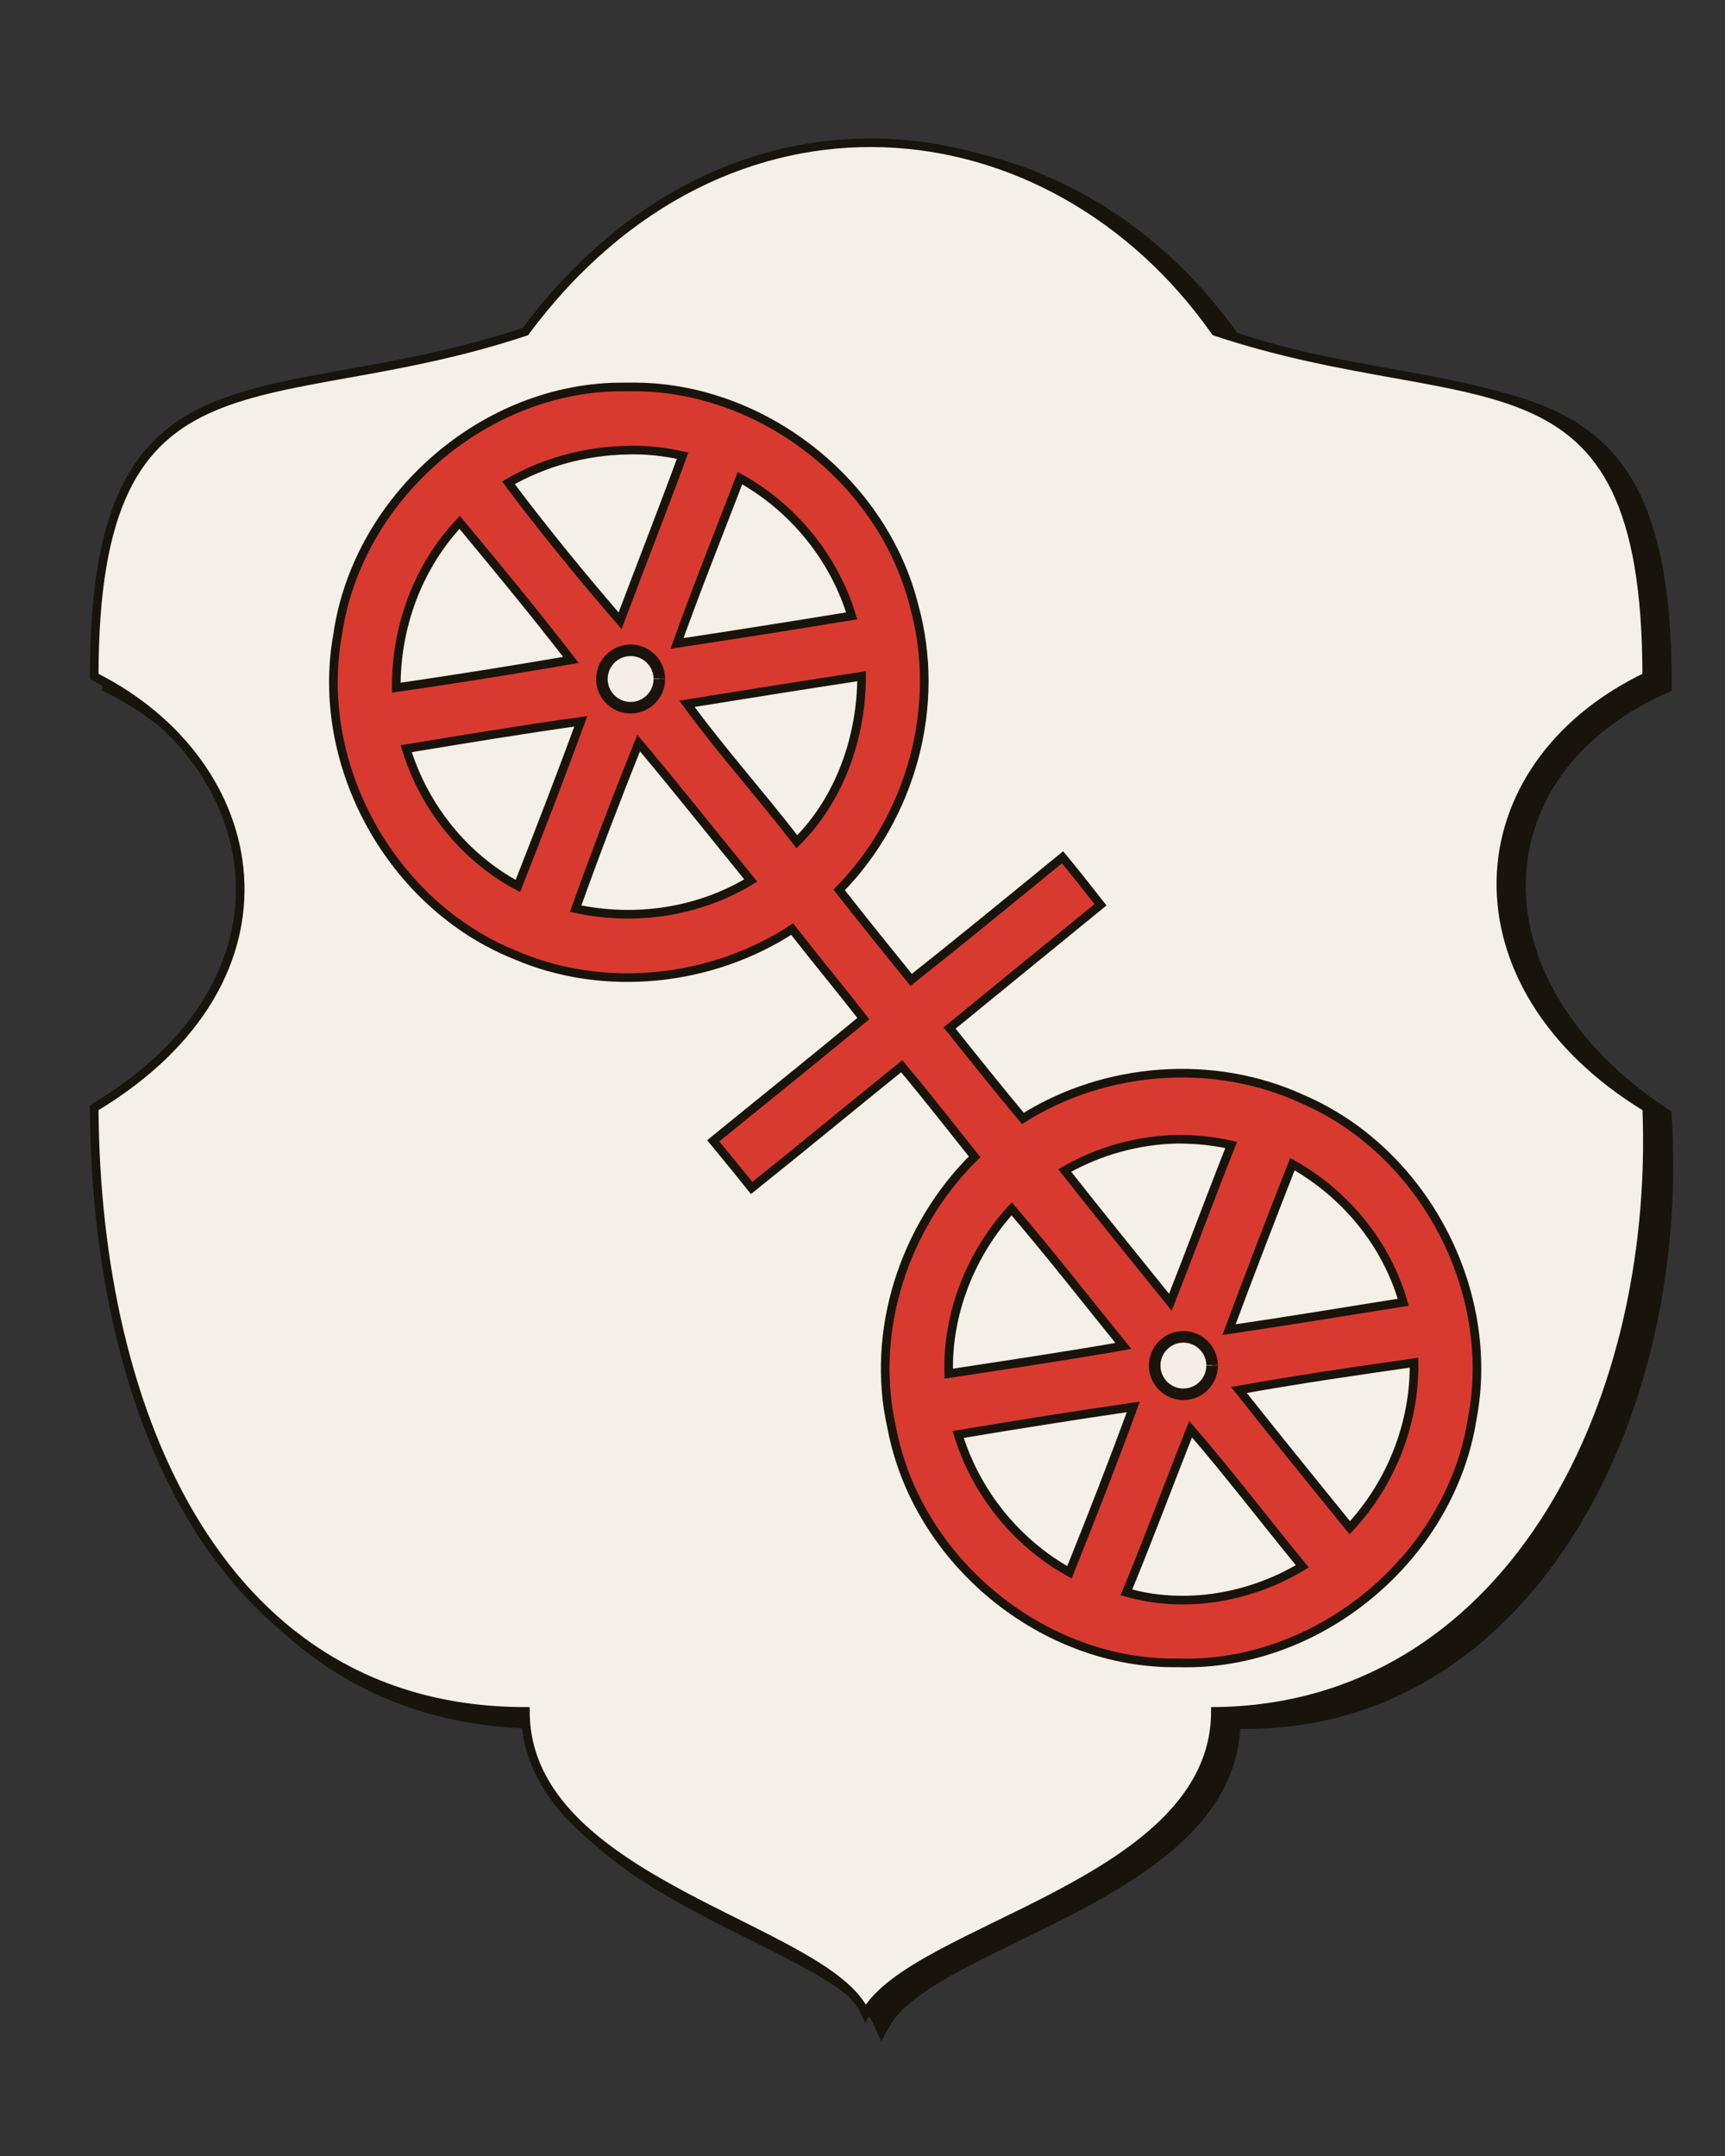
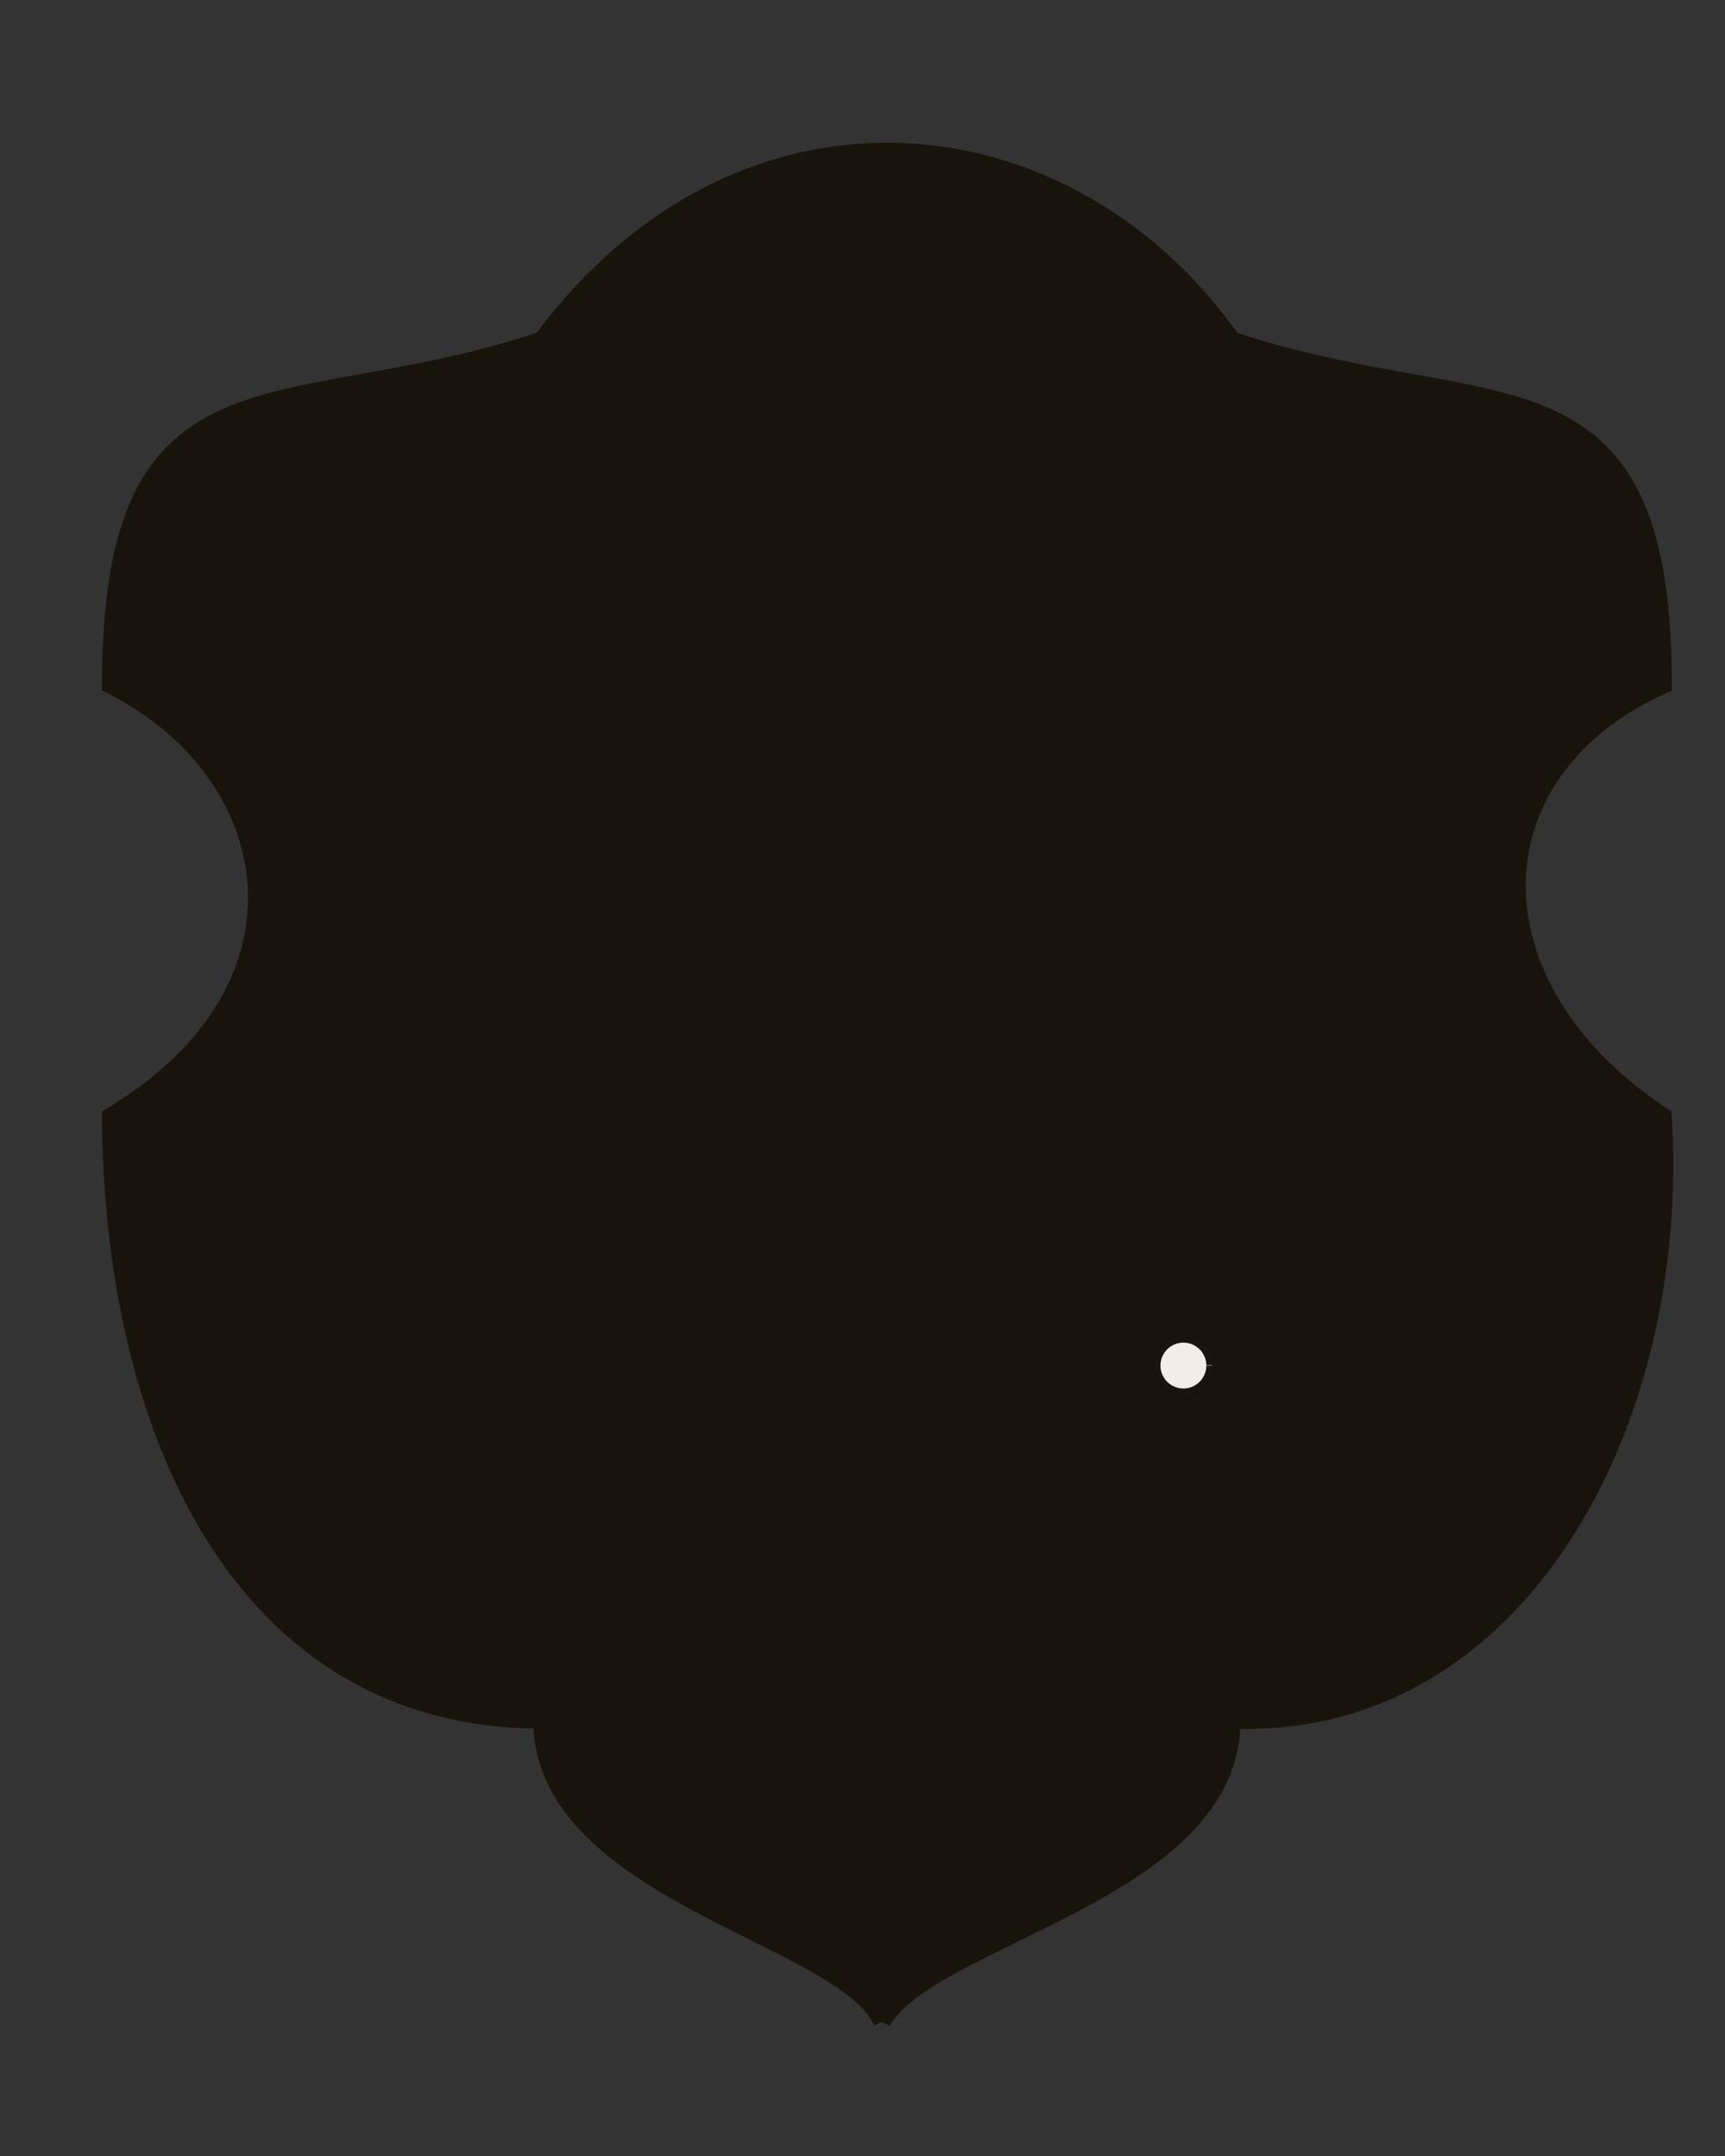
<svg xmlns="http://www.w3.org/2000/svg" xmlns:ns1="http://www.inkscape.org/namespaces/inkscape" xmlns:ns2="http://sodipodi.sourceforge.net/DTD/sodipodi-0.dtd" width="400" height="500" id="svg2" version="1.1" ns1:version="0.48.2 r9819" ns2:docname="DEU Fritzlar COA.svg">
  <rect width="100%" height="100%" fill="#333333" stroke="none" />
  <defs id="defs4" />
  <ns2:namedview id="base" pagecolor="#ffffff" bordercolor="#666666" borderopacity="1.0" ns1:pageopacity="0.0" ns1:pageshadow="2" ns1:zoom="1" ns1:cx="404.99" ns1:cy="229.44" ns1:document-units="px" ns1:current-layer="layer1" showgrid="true" showguides="false" ns1:guide-bbox="true" ns1:snap-global="false" ns1:window-width="1280" ns1:window-height="964" ns1:window-x="-4" ns1:window-y="-4" ns1:window-maximized="1">
    <ns2:guide orientation="0,1" position="470,100" id="guide3040" />
    <ns2:guide orientation="1,0" position="198.87,604.36" id="guide3042" />
    <ns1:grid type="xygrid" id="grid3044" empspacing="2" dotted="true" visible="true" enabled="true" snapvisiblegridlinesonly="true" spacingx="10px" spacingy="10px" />
    <ns2:guide orientation="1,0" position="280,410" id="guide3046" />
    <ns2:guide orientation="1,0" position="120,360" id="guide3048" />
    <ns2:guide orientation="0,1" position="450,420" id="guide3050" />
    <ns2:guide orientation="0,1" position="460,340" id="guide3052" />
    <ns2:guide orientation="1,0" position="380,470" id="guide3054" />
    <ns2:guide orientation="1,0" position="20,500" id="guide3056" />
    <ns2:guide orientation="0,1" position="520,240" id="guide3058" />
  </ns2:namedview>
  <g ns1:label="Ebene 1" ns1:groupmode="layer" id="layer1" transform="translate(0,-552.4)">
-     <path style="fill:#18140c;stroke:#18140c;stroke-width:4;stroke-opacity:1" d="m 204.53,1021.3 c -8.87,-20 -78.87,-30.01 -78.87,-70.01 -70.002,0 -99.652,-67.87 -100.002,-140 50,-30 40,-80 0,-100 0,-80 40,-60 100.002,-80 46.31,-62.33 121.83,-54.3 160,0 60,20 100,0 100,80 -44.72,20 -45.57,70 0,100 4.41,71.89 -34.14,142.51 -100,140 0,40 -70,50.01 -81.13,70.01 z" id="path3027" ns1:connector-curvature="0" ns2:nodetypes="cccccccccc" />
-     <path ns2:nodetypes="cccccccccc" ns1:connector-curvature="0" id="path3060" d="m 200.7,1019.3 c -8.87,-20 -78.87,-30.01 -78.87,-70.01 -69.985,0 -99.635,-67.87 -99.985,-140 50,-30 40,-80 0,-100 0,-80 40,-60 99.985,-80 46.31,-62.33 121.83,-54.3 160,0 60.02,20 100.02,0 100.02,80 -43.81,21.09 -46.37,71.82 0,100 2.82,70.78 -33.07,139.19 -100.02,140 0,40 -70,50.01 -81.13,70.01 z" style="fill:#f4f0e8;stroke:#18140c;stroke-width:2;stroke-opacity:1" />
-     <path style="fill:#d93a2f;stroke:#18140c;stroke-width:2;stroke-opacity:1" d="m 144.79,642.14 c -32.3,-0.29 -61.898,25.55 -66.498,57.44 -5.5,30.41 12.6,62.83 41.198,74.3 20.6,8.89 45.5,6.2 64.2,-6.01 5.4,6.95 11.1,13.79 16.5,20.76 -11.5,9.51 -23.2,18.88 -34.8,28.34 3,3.64 6,7.29 8.9,10.94 11.7,-9.36 23.2,-18.87 34.8,-28.24 5.8,6.92 11.3,13.96 16.9,21 -16.3,16.08 -24.3,40.42 -19.2,62.89 5.8,30.74 35,54.99 66.5,54.48 32.5,0.94 63,-24.35 68.1,-56.6 5.7,-29.9 -11.4,-62.12 -39.4,-74.16 -20.6,-9.5 -45.8,-7.5 -64.8,4.5 -5.8,-6.96 -11.4,-13.96 -17,-20.97 11.7,-9.58 23.3,-19.02 35,-28.58 -2.9,-3.69 -5.8,-7.39 -8.8,-11.02 -11.6,9.49 -23.3,19.07 -35.1,28.44 -5.6,-6.89 -11.2,-13.84 -16.7,-20.87 16.7,-16.97 23.8,-42.67 17.4,-65.78 -7.1,-28.67 -34.8,-50.51 -64.3,-50.86 l -2.9,0 z m 0.5,14.66 c 4.3,-0.16 8.8,0.33 13,1.28 -4.7,12.82 -9.7,25.5 -14.5,38.29 -9,-10.42 -17.7,-21.07 -25.9,-32 8.2,-4.77 17.9,-7.39 27.4,-7.57 z m 26.3,6.48 c 12.3,6.84 21.8,18.41 25.9,31.95 -13.5,2.21 -26.9,4.33 -40.5,6.39 4.6,-12.87 9.7,-25.55 14.6,-38.34 z m -65,10.26 c 8.8,10.6 17.5,21.14 25.8,31.91 -13.5,2.32 -26.9,4.46 -40.498,6.44 -0.1,-14.09 5,-28.06 14.698,-38.35 z m 93.2,35.69 c 0,14.04 -5,28.4 -15,38.38 -8.3,-10.79 -17.5,-21.04 -25.5,-31.99 13.5,-2.18 27,-4.34 40.5,-6.39 z m -65.1,10.45 c -4.7,12.8 -9.6,25.48 -14.6,38.19 -12.4,-6.6 -21.798,-18.38 -25.898,-31.84 13.498,-2.22 26.998,-4.47 40.498,-6.35 z m 13.4,5.03 c 8.9,10.6 17.3,21.21 26,31.89 -12.2,7.39 -26.8,9.48 -40.6,6.53 4.6,-12.89 9.5,-25.7 14.6,-38.42 z m 125,91.89 c 4.2,0 8.3,0.39 12.4,1.33 -4.8,12.11 -9.3,24.3 -14.1,36.48 -8.2,-10.2 -16.5,-20.37 -24.5,-30.56 7.9,-4.54 17.1,-7.1 26.2,-7.25 z m 26.6,5.78 c 12.3,6.91 21.8,18.43 25.7,32.03 -13.4,2.12 -26.9,4.38 -40.4,6.35 4.8,-12.88 9.7,-25.65 14.7,-38.38 z m -65.1,10.36 c 8.9,10.39 17.3,21.2 25.9,31.8 -13.5,2.36 -26.9,4.35 -40.5,6.43 -0.4,-13.99 5.1,-27.84 14.6,-38.23 z m 93.3,35.68 c 0.2,14.05 -5.3,27.98 -14.9,38.28 -8.6,-10.61 -17.2,-21.19 -25.7,-31.94 13.4,-2.42 27,-4.4 40.6,-6.34 z m -65.1,10.26 c -4.7,12.88 -9.7,25.63 -14.8,38.35 -12.3,-6.82 -21.7,-18.48 -25.8,-31.96 13.5,-2.26 27,-4.42 40.6,-6.39 z m 13.3,5.16 c 8.9,10.3 17.2,21.21 25.9,31.81 -12,7.24 -27.1,9.96 -40.8,6.04 5.2,-12.55 9.9,-25.27 14.9,-37.85 z" id="path3203" ns1:connector-curvature="0" />
+     <path style="fill:#18140c;stroke:#18140c;stroke-width:4;stroke-opacity:1" d="m 204.53,1021.3 c -8.87,-20 -78.87,-30.01 -78.87,-70.01 -70.002,0 -99.652,-67.87 -100.002,-140 50,-30 40,-80 0,-100 0,-80 40,-60 100.002,-80 46.31,-62.33 121.83,-54.3 160,0 60,20 100,0 100,80 -44.72,20 -45.57,70 0,100 4.41,71.89 -34.14,142.51 -100,140 0,40 -70,50.01 -81.13,70.01 " id="path3027" ns1:connector-curvature="0" ns2:nodetypes="cccccccccc" />
    <path style="opacity:0.99;fill:#f4f0e8;fill-opacity:1;stroke:#18140c;stroke-width:2.681;stroke-opacity:1" d="m 281.07,869.09 c 0,3.67 -2.99,6.66 -6.66,6.66 -3.67,0 -6.66,-2.99 -6.66,-6.66 0,-3.67 2.99,-6.66 6.66,-6.66 3.65,0 6.61,2.93 6.66,6.56" id="path3231" ns1:connector-curvature="0" />
-     <path ns1:connector-curvature="0" id="path3234" d="m 152.89,709.87 c 0,3.67 -2.99,6.66 -6.66,6.66 -3.67,0 -6.66,-2.99 -6.66,-6.66 0,-3.67 2.99,-6.66 6.66,-6.66 3.64,0 6.61,2.93 6.66,6.57" style="opacity:0.99;fill:#f4f0e8;fill-opacity:1;stroke:#18140c;stroke-width:2.68;stroke-opacity:1" />
  </g>
</svg>